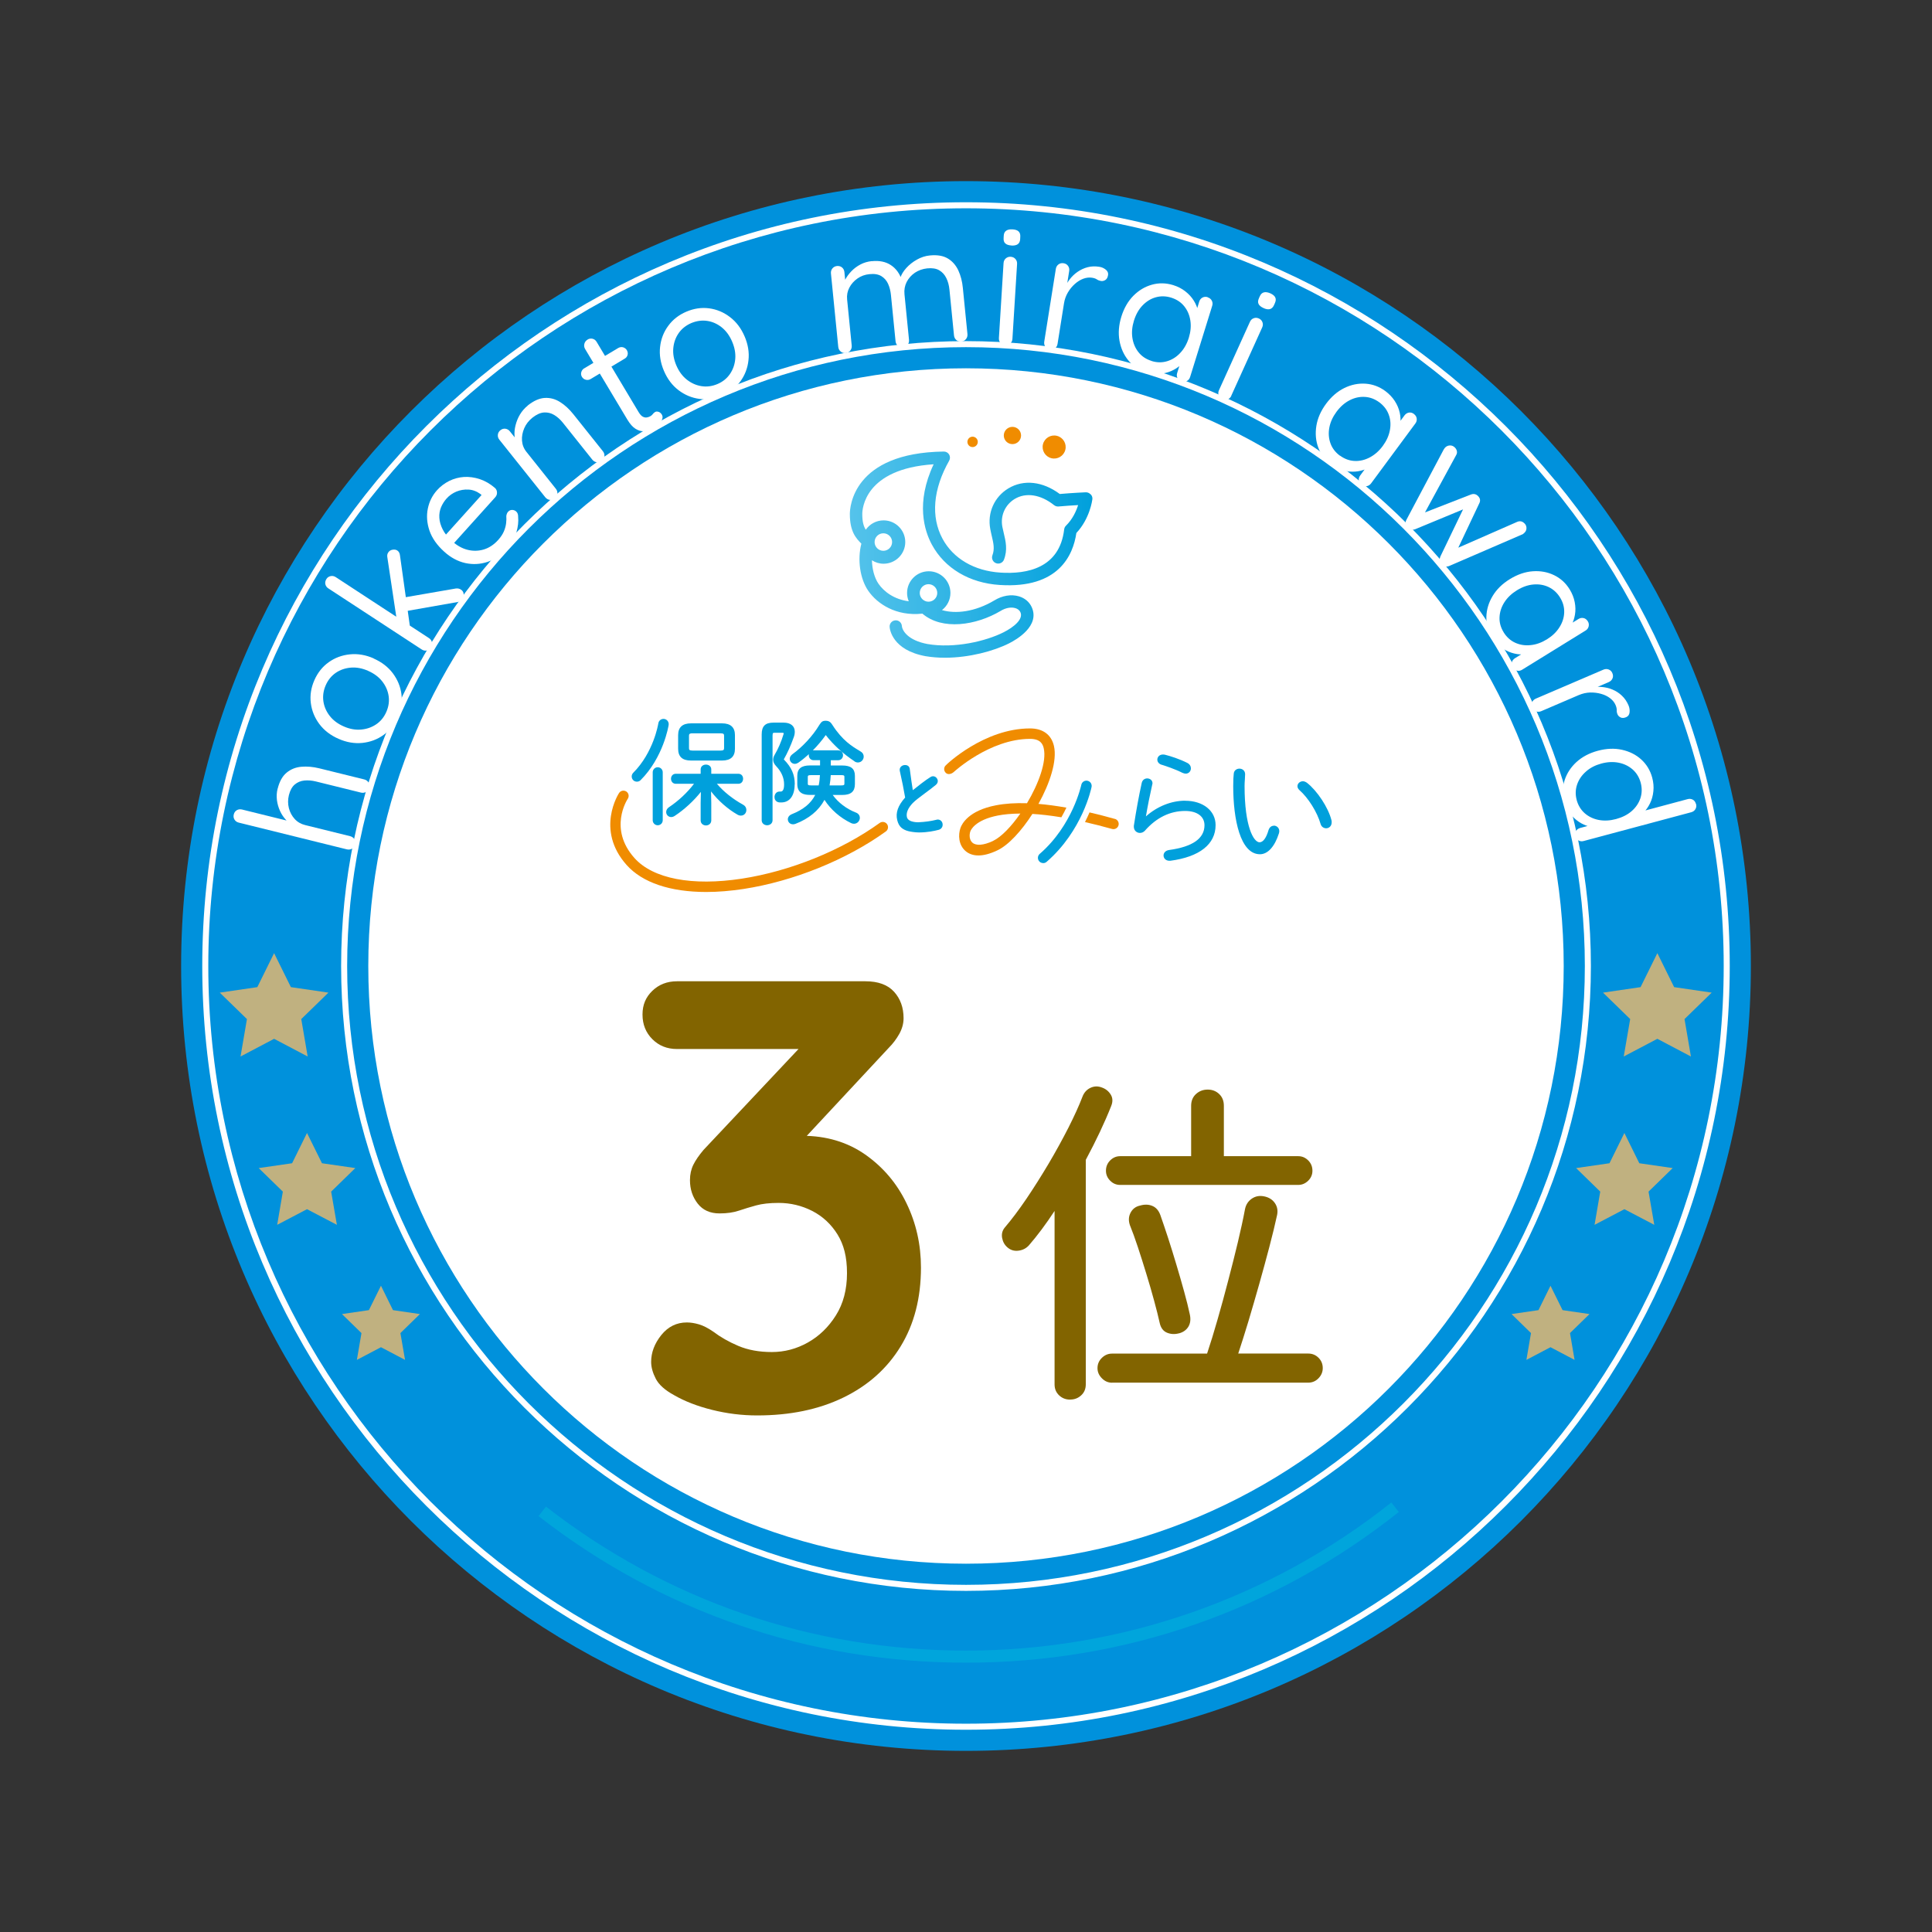
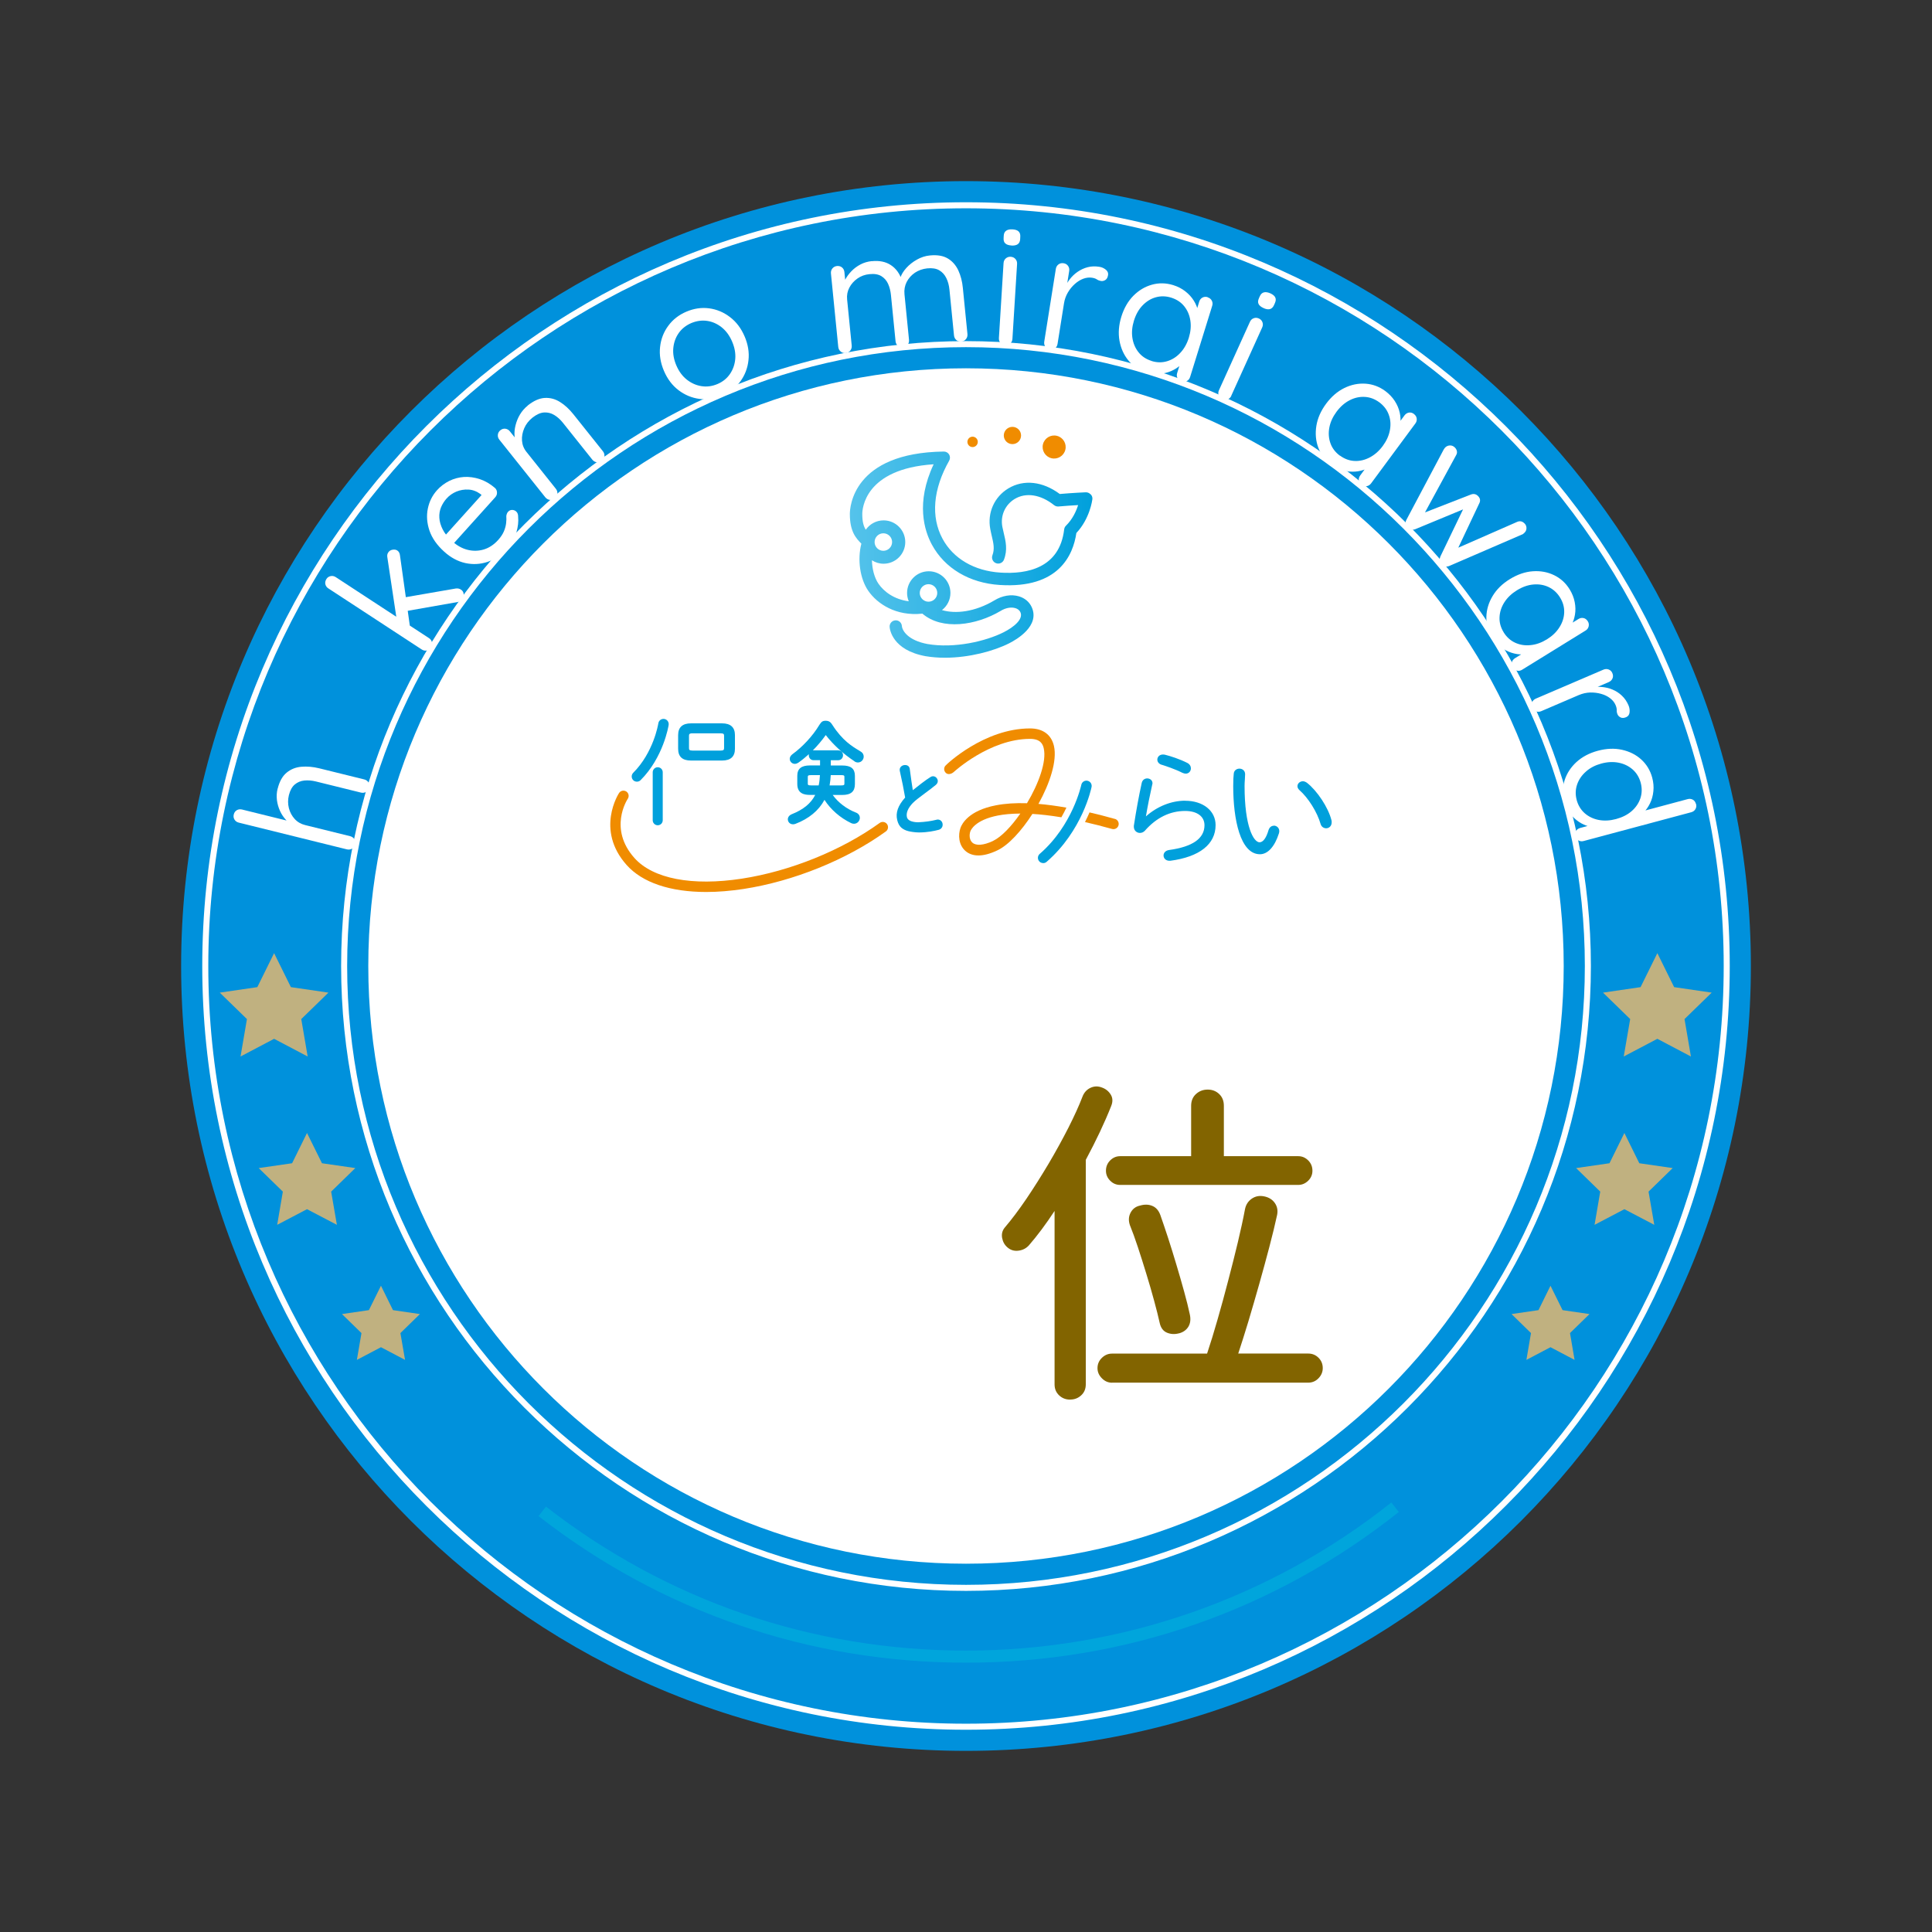
<svg xmlns="http://www.w3.org/2000/svg" width="96" height="96" viewBox="0 0 96 96" fill="none">
  <rect x="0" y="0" width="96" height="96" fill="#333333" stroke="none" />
  <g clip-path="url(#clip0_323_23528)">
    <path d="M48 87C69.539 87 87 69.539 87 48C87 26.461 69.539 9 48 9C26.461 9 9 26.461 9 48C9 69.539 26.461 87 48 87Z" fill="#0091DC" />
    <path d="M48 85.95C27.075 85.95 10.05 68.925 10.05 48C10.05 27.075 27.075 10.05 48 10.05C68.925 10.05 85.95 27.075 85.95 48C85.95 68.925 68.925 85.95 48 85.95ZM48 10.35C27.24 10.35 10.35 27.24 10.35 48C10.35 68.76 27.24 85.65 48 85.65C68.76 85.65 85.65 68.76 85.65 48C85.65 27.24 68.76 10.35 48 10.35Z" fill="white" />
    <path d="M48 79.05C30.879 79.05 16.95 65.121 16.95 48C16.95 30.879 30.879 16.95 48 16.95C65.121 16.95 79.05 30.879 79.05 48C79.05 65.121 65.121 79.05 48 79.05ZM48 17.25C31.044 17.25 17.25 31.044 17.25 48C17.25 64.956 31.044 78.75 48 78.75C64.956 78.75 78.75 64.956 78.75 48C78.75 31.044 64.956 17.25 48 17.25Z" fill="white" />
    <path d="M48 77.7C64.403 77.7 77.7 64.403 77.7 48C77.7 31.597 64.403 18.3 48 18.3C31.597 18.3 18.3 31.597 18.3 48C18.3 64.403 31.597 77.7 48 77.7Z" fill="white" />
    <path d="M48 82.617C40.224 82.617 32.88 80.1 26.76 75.336L27.129 74.862C33.144 79.542 40.362 82.017 48.003 82.017C55.644 82.017 63.069 79.473 69.135 74.658L69.507 75.129C63.336 80.028 55.899 82.617 48.003 82.617H48Z" fill="#00A5DC" />
    <path d="M48.578 22.02C48.613 21.882 48.529 21.742 48.391 21.706C48.253 21.671 48.113 21.755 48.078 21.893C48.043 22.031 48.126 22.172 48.264 22.207C48.402 22.242 48.543 22.158 48.578 22.02Z" fill="#F08C00" />
    <path d="M50.307 22.068C50.544 22.068 50.736 21.876 50.736 21.639C50.736 21.402 50.544 21.21 50.307 21.21C50.07 21.21 49.878 21.402 49.878 21.639C49.878 21.876 50.07 22.068 50.307 22.068Z" fill="#F08C00" />
    <path d="M52.239 22.767C52.545 22.845 52.857 22.659 52.935 22.353C53.013 22.047 52.827 21.735 52.521 21.657C52.215 21.579 51.903 21.765 51.825 22.071C51.747 22.377 51.933 22.689 52.239 22.767Z" fill="#F08C00" />
    <path d="M54.186 24.561C54.126 24.495 54.039 24.459 53.949 24.462C53.943 24.462 53.325 24.489 52.659 24.546C51.81 23.916 50.865 23.811 50.106 24.267C49.407 24.687 49.053 25.482 49.206 26.286C49.227 26.403 49.254 26.514 49.278 26.622C49.365 26.988 49.431 27.276 49.314 27.588C49.254 27.747 49.332 27.924 49.491 27.984C49.65 28.044 49.827 27.966 49.887 27.807C50.073 27.321 49.974 26.895 49.875 26.484C49.851 26.382 49.827 26.277 49.806 26.175C49.701 25.623 49.944 25.08 50.421 24.792C50.982 24.456 51.711 24.57 52.377 25.101C52.44 25.149 52.515 25.173 52.596 25.167C52.956 25.134 53.313 25.113 53.571 25.098C53.481 25.386 53.301 25.794 52.968 26.121C52.917 26.169 52.887 26.235 52.878 26.304C52.653 28.233 51.03 28.539 49.704 28.452C48.411 28.368 47.364 27.756 46.833 26.769C46.245 25.68 46.362 24.306 47.163 22.893C47.217 22.797 47.217 22.68 47.163 22.587C47.109 22.494 47.007 22.437 46.899 22.437H46.896C42.36 22.497 42.228 25.227 42.228 25.539C42.228 26.427 42.543 26.748 42.795 27.009L42.801 27.015C42.597 27.798 42.729 28.752 43.14 29.352C43.587 30.003 44.523 30.63 45.825 30.492H45.834C46.818 31.335 48.507 31.077 49.719 30.357C49.965 30.204 50.241 30.153 50.454 30.219C50.538 30.243 50.646 30.3 50.703 30.42C50.862 30.765 50.373 31.164 49.866 31.419C48.99 31.86 47.43 32.232 46.086 32.001C45.12 31.821 44.832 31.338 44.814 31.107C44.802 30.939 44.658 30.81 44.487 30.825C44.319 30.837 44.193 30.984 44.205 31.152C44.214 31.269 44.337 32.298 45.981 32.604C46.299 32.658 46.623 32.682 46.953 32.682C48.162 32.682 49.386 32.349 50.145 31.965C50.514 31.779 51.69 31.098 51.264 30.165C51.147 29.91 50.925 29.721 50.637 29.634C50.25 29.517 49.8 29.592 49.407 29.835C48.426 30.417 47.472 30.51 46.806 30.315C47.061 30.117 47.226 29.811 47.226 29.463C47.226 28.869 46.743 28.386 46.149 28.386C45.555 28.386 45.072 28.869 45.072 29.463C45.072 29.61 45.102 29.751 45.156 29.877C44.439 29.787 43.923 29.403 43.65 29.004C43.449 28.71 43.335 28.275 43.326 27.84C43.494 27.948 43.692 28.011 43.905 28.011C44.499 28.011 44.982 27.528 44.982 26.934C44.982 26.34 44.499 25.857 43.905 25.857C43.539 25.857 43.215 26.04 43.02 26.322C42.915 26.157 42.846 25.935 42.846 25.539C42.846 25.302 42.951 23.295 46.392 23.07C45.489 24.987 45.933 26.376 46.305 27.063C46.941 28.239 48.171 28.971 49.677 29.067C52.608 29.256 53.325 27.579 53.484 26.484C54.156 25.77 54.273 24.849 54.279 24.81C54.291 24.72 54.261 24.633 54.201 24.567L54.186 24.561ZM46.137 29.028C46.377 29.028 46.572 29.223 46.572 29.463C46.572 29.703 46.377 29.898 46.137 29.898C46.107 29.898 46.077 29.895 46.047 29.889C46.026 29.88 46.008 29.874 45.987 29.871C45.822 29.808 45.702 29.652 45.702 29.463C45.702 29.223 45.897 29.028 46.137 29.028ZM43.893 26.499C44.133 26.499 44.328 26.694 44.328 26.934C44.328 27.174 44.133 27.369 43.893 27.369C43.653 27.369 43.458 27.174 43.458 26.934C43.458 26.694 43.653 26.499 43.893 26.499Z" fill="url(#paint0_linear_323_23528)" />
-     <path d="M39.492 38.973C39.492 38.49 39.333 38.13 38.946 37.734C39.132 37.407 39.291 37.053 39.444 36.624C39.477 36.534 39.492 36.447 39.492 36.357C39.492 36.075 39.285 35.907 38.937 35.907H38.433C38.025 35.907 37.848 36.081 37.848 36.492V40.755C37.848 40.92 37.986 41.007 38.118 41.007C38.25 41.007 38.388 40.92 38.388 40.755V36.555C38.388 36.411 38.418 36.411 38.487 36.411H38.868C38.94 36.411 38.94 36.426 38.94 36.444C38.94 36.453 38.94 36.471 38.925 36.507C38.82 36.858 38.664 37.215 38.49 37.509C38.442 37.587 38.418 37.668 38.418 37.749C38.418 37.857 38.463 37.959 38.562 38.064C38.832 38.349 38.961 38.649 38.961 38.976C38.961 39.213 38.904 39.333 38.79 39.333H38.727C38.571 39.333 38.484 39.474 38.484 39.609C38.484 39.711 38.538 39.834 38.694 39.867C38.724 39.873 38.781 39.876 38.82 39.873C39.237 39.873 39.486 39.537 39.486 38.976L39.492 38.973Z" fill="#00A0DC" />
    <path d="M42.462 37.836C42.516 37.869 42.572 37.887 42.63 37.887C42.788 37.887 42.917 37.755 42.917 37.593C42.917 37.533 42.897 37.416 42.758 37.338L42.687 37.293C42.356 37.095 41.858 36.798 41.361 36.021C41.288 35.907 41.214 35.814 41.028 35.814C40.853 35.814 40.809 35.88 40.709 36.027L40.7 36.042C40.383 36.567 39.885 37.107 39.368 37.482C39.291 37.542 39.242 37.623 39.242 37.704C39.242 37.845 39.356 37.956 39.495 37.956C39.563 37.956 39.62 37.926 39.666 37.899C39.846 37.773 40.023 37.629 40.194 37.473C40.191 37.491 40.188 37.506 40.188 37.524C40.188 37.647 40.269 37.773 40.425 37.773H40.748V38.034H40.245C39.816 38.034 39.617 38.199 39.617 38.55V38.958C39.617 39.441 39.977 39.498 40.245 39.498H40.508C40.295 39.921 39.92 40.227 39.342 40.458C39.218 40.509 39.147 40.605 39.147 40.71C39.147 40.833 39.242 40.959 39.404 40.959C39.441 40.959 39.477 40.953 39.522 40.938C40.194 40.68 40.682 40.278 40.968 39.744C41.273 40.224 41.751 40.638 42.285 40.896C42.333 40.92 42.38 40.932 42.434 40.932C42.608 40.932 42.725 40.782 42.725 40.641C42.725 40.521 42.654 40.422 42.533 40.377C42.066 40.197 41.648 39.879 41.376 39.501H41.852C42.282 39.501 42.48 39.33 42.48 38.961V38.553C42.48 38.196 42.285 38.037 41.852 38.037H41.282V37.776H41.645C41.804 37.776 41.889 37.65 41.889 37.527C41.889 37.404 41.804 37.284 41.645 37.284H40.425C40.425 37.284 40.401 37.284 40.389 37.287C40.62 37.053 40.839 36.795 41.031 36.525C41.42 37.023 41.889 37.449 42.462 37.83V37.836ZM40.679 39.027H40.322C40.139 39.027 40.139 38.997 40.139 38.928V38.619C40.139 38.547 40.139 38.514 40.322 38.514H40.742C40.733 38.679 40.718 38.856 40.679 39.027ZM41.279 38.514H41.775C41.958 38.514 41.958 38.541 41.958 38.619V38.928C41.958 39.009 41.943 39.027 41.775 39.027H41.222C41.255 38.85 41.27 38.679 41.279 38.514Z" fill="#00A0DC" />
    <path d="M46.569 40.728C46.554 40.728 46.536 40.728 46.515 40.737C46.266 40.8 45.966 40.842 45.648 40.857C45.642 40.857 45.144 40.881 45.066 40.611C45.015 40.398 45.111 40.158 45.357 39.9C45.483 39.771 45.72 39.594 45.975 39.405C46.152 39.273 46.335 39.138 46.491 39.009C46.617 38.907 46.602 38.796 46.593 38.763C46.578 38.706 46.545 38.652 46.497 38.616C46.443 38.577 46.377 38.562 46.314 38.577C46.29 38.583 46.266 38.592 46.242 38.607C46.005 38.748 45.561 39.099 45.357 39.264C45.309 38.973 45.273 38.706 45.228 38.373L45.204 38.199C45.195 38.139 45.165 38.088 45.12 38.055C45.063 38.016 44.979 38.004 44.901 38.022C44.784 38.049 44.676 38.154 44.712 38.313C44.823 38.811 44.904 39.207 44.976 39.63C44.619 40.029 44.493 40.386 44.583 40.752C44.622 40.914 44.688 41.037 44.784 41.124C44.877 41.205 44.991 41.262 45.132 41.298C45.234 41.325 45.471 41.364 45.663 41.364H45.672C46.098 41.361 46.416 41.292 46.647 41.232C46.77 41.196 46.848 41.091 46.839 40.962C46.833 40.836 46.74 40.713 46.572 40.722L46.569 40.728Z" fill="#00A0DC" />
    <path d="M52.737 40.614C52.833 40.446 52.917 40.284 52.989 40.131C52.497 40.044 52.032 39.981 51.6 39.945C52.17 38.919 52.536 37.797 52.371 37.071C52.242 36.504 51.819 36.195 51.18 36.195H51.177C48.9 36.198 47.019 37.986 46.965 38.061C46.881 38.178 46.905 38.337 47.022 38.424C47.136 38.508 47.307 38.439 47.385 38.367C47.4 38.352 49.173 36.717 51.18 36.714C51.693 36.714 51.816 36.966 51.864 37.188C52.011 37.842 51.609 38.943 51.03 39.912C50.454 39.894 49.944 39.927 49.494 40.014C48.123 40.275 47.793 40.944 47.724 41.142C47.604 41.493 47.631 41.979 47.967 42.279C48.102 42.399 48.309 42.507 48.618 42.507C48.864 42.507 49.173 42.438 49.563 42.252C50.115 41.991 50.76 41.283 51.3 40.443C51.714 40.467 52.191 40.521 52.737 40.611V40.614ZM49.341 41.787C48.867 42.012 48.495 42.03 48.318 41.871C48.168 41.739 48.153 41.493 48.216 41.31C48.237 41.253 48.441 40.743 49.593 40.521C49.875 40.467 50.238 40.428 50.7 40.425C50.256 41.064 49.758 41.586 49.344 41.784L49.341 41.787Z" fill="#F08C00" />
    <path d="M55.398 40.692C54.96 40.569 54.543 40.461 54.138 40.368C54.072 40.521 53.997 40.68 53.913 40.848C54.33 40.944 54.777 41.055 55.257 41.19C55.395 41.229 55.539 41.148 55.578 41.01C55.617 40.872 55.536 40.728 55.398 40.689V40.692Z" fill="#F08C00" />
    <path d="M51.831 42.885C51.756 42.885 51.684 42.852 51.636 42.795C51.543 42.687 51.555 42.522 51.663 42.429C53.304 41.007 53.724 39.015 53.73 38.997C53.754 38.877 53.862 38.79 53.985 38.79C54.003 38.79 54.018 38.79 54.036 38.796C54.177 38.823 54.267 38.961 54.24 39.102C54.222 39.189 53.787 41.28 52.005 42.825C51.957 42.867 51.897 42.888 51.834 42.888L51.831 42.885Z" fill="#00A0DC" />
-     <path d="M36.912 39.978C36.414 39.705 35.949 39.333 35.622 38.946H36.687C36.843 38.946 36.924 38.823 36.924 38.697C36.924 38.571 36.849 38.448 36.687 38.448H35.343V38.235C35.343 37.911 34.815 37.911 34.815 38.235V38.448H33.579C33.423 38.448 33.342 38.574 33.342 38.697C33.342 38.82 33.426 38.946 33.579 38.946H34.485C34.149 39.387 33.711 39.795 33.249 40.104C33.156 40.164 33.102 40.251 33.102 40.35C33.102 40.488 33.213 40.599 33.351 40.599C33.408 40.599 33.465 40.581 33.525 40.542C33.993 40.236 34.473 39.795 34.827 39.348L34.815 39.894V40.767C34.815 40.929 34.95 41.016 35.079 41.016C35.208 41.016 35.343 40.929 35.343 40.767V39.9L35.331 39.324C35.682 39.78 36.165 40.206 36.645 40.479C36.702 40.512 36.759 40.527 36.816 40.527C36.966 40.527 37.086 40.407 37.086 40.251C37.086 40.134 37.026 40.038 36.912 39.978Z" fill="#00A0DC" />
    <path d="M34.335 37.791H35.88C36.303 37.791 36.519 37.596 36.519 37.206V36.528C36.519 36.141 36.303 35.943 35.88 35.943H34.335C33.912 35.943 33.696 36.138 33.696 36.528V37.206C33.696 37.599 33.906 37.791 34.335 37.791ZM34.236 37.167V36.567C34.236 36.489 34.245 36.438 34.413 36.438H35.802C35.97 36.438 35.979 36.486 35.979 36.567V37.167C35.979 37.254 35.961 37.296 35.802 37.296H34.413C34.245 37.296 34.236 37.248 34.236 37.167Z" fill="#00A0DC" />
    <path d="M33.009 35.724C32.865 35.703 32.733 35.799 32.712 35.943C32.703 36.003 32.469 37.395 31.464 38.4C31.416 38.448 31.389 38.514 31.389 38.583C31.389 38.652 31.416 38.718 31.464 38.766C31.512 38.814 31.578 38.841 31.647 38.841C31.716 38.841 31.782 38.814 31.83 38.766C32.961 37.635 33.216 36.087 33.225 36.021C33.246 35.88 33.15 35.745 33.006 35.724H33.009Z" fill="#00A0DC" />
    <path d="M32.682 38.124C32.544 38.124 32.433 38.235 32.433 38.373V40.758C32.433 40.896 32.544 41.007 32.682 41.007C32.82 41.007 32.931 40.896 32.931 40.758V38.373C32.931 38.235 32.82 38.124 32.682 38.124Z" fill="#00A0DC" />
    <path d="M35.088 44.322C33.312 44.322 31.917 43.86 31.134 42.978C29.571 41.223 30.75 39.42 30.762 39.402C30.843 39.282 31.002 39.252 31.122 39.33C31.242 39.411 31.272 39.57 31.194 39.69C31.155 39.75 30.231 41.184 31.524 42.633C32.445 43.665 34.392 44.04 36.867 43.659C39.264 43.29 41.823 42.255 43.713 40.89C43.83 40.806 43.992 40.833 44.076 40.95C44.16 41.067 44.133 41.229 44.019 41.313C42.066 42.723 39.423 43.791 36.948 44.172C36.297 44.271 35.676 44.322 35.097 44.322H35.088Z" fill="#F08C00" />
    <path d="M63.294 41.031C63.174 41.031 63.075 41.112 63.033 41.247C62.919 41.64 62.76 41.853 62.586 41.853C62.298 41.853 61.842 41.094 61.842 39.054C61.842 38.949 61.848 38.838 61.857 38.727C61.863 38.631 61.869 38.541 61.869 38.469C61.869 38.289 61.728 38.193 61.587 38.193C61.461 38.193 61.32 38.271 61.305 38.439C61.287 38.592 61.278 38.769 61.278 39.069C61.278 40.701 61.626 42.447 62.607 42.447C62.994 42.447 63.336 42.072 63.546 41.418C63.558 41.379 63.567 41.337 63.567 41.301C63.567 41.127 63.429 41.025 63.297 41.025L63.294 41.031Z" fill="#00A0DC" />
    <path d="M66.156 40.743C66 40.128 65.457 39.3 64.941 38.895C64.872 38.847 64.803 38.82 64.74 38.82C64.593 38.82 64.47 38.931 64.47 39.063C64.47 39.114 64.488 39.189 64.569 39.261C65.004 39.642 65.448 40.347 65.619 40.941C65.664 41.1 65.796 41.157 65.895 41.157C66.033 41.157 66.171 41.055 66.171 40.857C66.171 40.824 66.171 40.782 66.156 40.74V40.743Z" fill="#00A0DC" />
    <path d="M57.729 38.001C57.912 38.058 58.377 38.211 58.752 38.4C58.812 38.427 58.869 38.442 58.917 38.442C59.064 38.442 59.175 38.328 59.175 38.178C59.175 38.088 59.127 37.971 58.989 37.905C58.605 37.713 58.17 37.572 57.891 37.503C57.858 37.497 57.825 37.491 57.789 37.491C57.606 37.491 57.507 37.62 57.507 37.743C57.507 37.866 57.591 37.962 57.729 38.004V38.001Z" fill="#00A0DC" />
    <path d="M58.893 39.786C58.206 39.786 57.498 40.068 56.94 40.566C57.021 40.083 57.132 39.525 57.252 38.994C57.255 38.982 57.267 38.949 57.267 38.922C57.267 38.763 57.135 38.679 57.003 38.679C56.871 38.679 56.766 38.763 56.733 38.898C56.592 39.534 56.454 40.293 56.34 41.034V41.079C56.34 41.28 56.496 41.388 56.64 41.388C56.736 41.388 56.823 41.349 56.889 41.277C57.462 40.626 58.137 40.296 58.89 40.296C59.481 40.296 59.85 40.566 59.85 41.004C59.85 41.664 59.256 42.078 58.086 42.237C57.897 42.267 57.816 42.393 57.816 42.507C57.816 42.639 57.918 42.771 58.11 42.771H58.152C59.604 42.579 60.402 41.949 60.402 40.998C60.402 40.287 59.781 39.789 58.89 39.789L58.893 39.786Z" fill="#00A0DC" />
    <path d="M13.797 39.189C13.887 38.829 14.034 38.565 14.241 38.394C14.448 38.223 14.691 38.124 14.973 38.1C15.255 38.076 15.552 38.1 15.867 38.178L18.102 38.73C18.195 38.754 18.264 38.805 18.315 38.883C18.366 38.961 18.378 39.048 18.354 39.141C18.33 39.234 18.279 39.303 18.198 39.348C18.117 39.393 18.03 39.405 17.937 39.384L15.702 38.832C15.495 38.781 15.303 38.766 15.12 38.784C14.94 38.802 14.781 38.868 14.646 38.982C14.511 39.096 14.415 39.273 14.355 39.51C14.301 39.732 14.301 39.948 14.355 40.158C14.409 40.368 14.508 40.548 14.646 40.698C14.784 40.848 14.958 40.947 15.165 40.998L17.4 41.55C17.493 41.574 17.562 41.625 17.613 41.703C17.664 41.781 17.676 41.868 17.652 41.961C17.628 42.054 17.577 42.123 17.496 42.168C17.415 42.216 17.328 42.225 17.235 42.204L11.862 40.875C11.769 40.851 11.7 40.803 11.652 40.725C11.604 40.647 11.592 40.563 11.616 40.47C11.64 40.371 11.691 40.302 11.769 40.257C11.847 40.212 11.931 40.203 12.024 40.224L14.463 40.827L14.601 41.034C14.466 40.971 14.337 40.878 14.217 40.749C14.097 40.62 13.995 40.473 13.917 40.302C13.839 40.131 13.785 39.951 13.761 39.762C13.737 39.57 13.746 39.381 13.794 39.189H13.797Z" fill="white" />
-     <path d="M18.567 32.721C18.966 32.898 19.284 33.141 19.521 33.456C19.755 33.771 19.899 34.116 19.947 34.494C19.995 34.872 19.938 35.25 19.773 35.622C19.608 35.997 19.371 36.297 19.059 36.519C18.747 36.744 18.396 36.873 18.006 36.915C17.616 36.954 17.22 36.888 16.821 36.711C16.422 36.537 16.104 36.291 15.867 35.976C15.633 35.661 15.492 35.313 15.444 34.932C15.396 34.551 15.456 34.173 15.621 33.798C15.786 33.423 16.023 33.126 16.335 32.904C16.647 32.682 16.998 32.553 17.388 32.514C17.778 32.475 18.174 32.541 18.573 32.718L18.567 32.721ZM18.297 33.336C18 33.204 17.712 33.15 17.433 33.174C17.154 33.198 16.905 33.282 16.686 33.432C16.467 33.582 16.299 33.789 16.185 34.05C16.071 34.311 16.032 34.575 16.068 34.839C16.104 35.103 16.209 35.346 16.38 35.568C16.551 35.79 16.785 35.967 17.082 36.096C17.373 36.225 17.661 36.276 17.94 36.252C18.219 36.228 18.471 36.141 18.693 35.991C18.915 35.841 19.083 35.634 19.197 35.373C19.311 35.112 19.35 34.848 19.311 34.584C19.272 34.32 19.164 34.077 18.993 33.858C18.822 33.639 18.588 33.465 18.294 33.336H18.297Z" fill="white" />
    <path d="M21.423 32.175C21.369 32.259 21.294 32.31 21.204 32.325C21.114 32.34 21.03 32.322 20.949 32.268L16.317 29.238C16.236 29.187 16.188 29.118 16.167 29.031C16.146 28.944 16.167 28.86 16.218 28.773C16.269 28.692 16.341 28.644 16.431 28.626C16.521 28.608 16.605 28.626 16.683 28.677L21.315 31.707C21.396 31.758 21.444 31.83 21.465 31.92C21.486 32.01 21.471 32.097 21.417 32.175H21.423ZM19.293 27.45C19.341 27.375 19.413 27.33 19.506 27.315C19.599 27.3 19.677 27.312 19.737 27.351C19.818 27.402 19.863 27.486 19.875 27.6L20.376 31.179L19.71 30.771L19.248 27.699C19.23 27.606 19.242 27.522 19.293 27.447V27.45ZM22.992 29.76C22.941 29.841 22.863 29.889 22.764 29.91L20.19 30.363L20.079 29.688L22.638 29.244C22.737 29.229 22.824 29.244 22.905 29.298C22.989 29.352 23.034 29.43 23.04 29.526C23.046 29.625 23.031 29.7 22.995 29.757L22.992 29.76Z" fill="white" />
    <path d="M25.23 27.234C24.93 27.567 24.597 27.795 24.231 27.918C23.865 28.041 23.496 28.059 23.121 27.978C22.749 27.894 22.398 27.708 22.074 27.414C21.711 27.087 21.468 26.739 21.339 26.364C21.213 25.989 21.186 25.626 21.258 25.275C21.33 24.921 21.483 24.618 21.714 24.36C21.885 24.168 22.089 24.015 22.32 23.898C22.551 23.784 22.797 23.718 23.055 23.7C23.313 23.685 23.574 23.721 23.841 23.808C24.105 23.895 24.357 24.042 24.594 24.246C24.66 24.306 24.693 24.381 24.696 24.474C24.699 24.567 24.666 24.645 24.606 24.711L22.386 27.177L21.855 26.901L24.018 24.498V24.675L23.877 24.552C23.691 24.414 23.493 24.339 23.283 24.327C23.073 24.315 22.872 24.348 22.68 24.426C22.488 24.507 22.323 24.621 22.185 24.777C22.074 24.903 21.984 25.044 21.915 25.206C21.849 25.368 21.819 25.542 21.831 25.728C21.84 25.914 21.897 26.106 21.996 26.304C22.095 26.502 22.254 26.7 22.47 26.895C22.713 27.111 22.968 27.255 23.238 27.321C23.508 27.387 23.778 27.381 24.039 27.303C24.3 27.225 24.54 27.066 24.75 26.835C24.882 26.688 24.978 26.544 25.038 26.403C25.098 26.262 25.134 26.124 25.149 25.995C25.164 25.866 25.167 25.746 25.158 25.641C25.17 25.554 25.197 25.485 25.242 25.434C25.299 25.371 25.365 25.338 25.443 25.338C25.521 25.338 25.587 25.362 25.647 25.413C25.719 25.476 25.749 25.566 25.746 25.68C25.77 25.914 25.74 26.172 25.659 26.46C25.578 26.748 25.434 27.003 25.233 27.228L25.23 27.234Z" fill="white" />
    <path d="M26.22 20.151C26.517 19.914 26.802 19.788 27.069 19.773C27.339 19.758 27.591 19.827 27.825 19.974C28.062 20.121 28.281 20.322 28.485 20.577L29.958 22.422C30.018 22.497 30.042 22.581 30.033 22.674C30.024 22.767 29.982 22.842 29.91 22.902C29.838 22.962 29.751 22.986 29.661 22.971C29.568 22.959 29.493 22.914 29.433 22.842L27.972 21.009C27.84 20.844 27.693 20.712 27.537 20.619C27.381 20.526 27.21 20.484 27.03 20.496C26.85 20.508 26.658 20.595 26.457 20.754C26.274 20.901 26.136 21.075 26.049 21.279C25.962 21.483 25.923 21.687 25.938 21.894C25.953 22.101 26.025 22.287 26.16 22.455L27.621 24.288C27.681 24.363 27.705 24.447 27.696 24.54C27.687 24.633 27.645 24.708 27.573 24.768C27.498 24.828 27.414 24.852 27.324 24.84C27.231 24.828 27.156 24.783 27.096 24.711L24.813 21.849C24.753 21.774 24.729 21.693 24.738 21.603C24.747 21.513 24.789 21.438 24.864 21.378C24.942 21.315 25.026 21.291 25.113 21.303C25.2 21.315 25.275 21.357 25.335 21.432L25.707 21.897L25.692 22.146C25.623 22.014 25.581 21.861 25.569 21.681C25.554 21.501 25.569 21.321 25.617 21.132C25.665 20.943 25.734 20.769 25.836 20.598C25.938 20.427 26.067 20.28 26.223 20.154L26.22 20.151Z" fill="white" />
-     <path d="M29.025 18.306L30.72 17.292C30.798 17.247 30.876 17.235 30.957 17.256C31.038 17.28 31.101 17.325 31.146 17.397C31.191 17.475 31.206 17.553 31.185 17.634C31.164 17.715 31.116 17.778 31.038 17.823L29.343 18.837C29.271 18.879 29.193 18.891 29.109 18.87C29.025 18.849 28.959 18.801 28.914 18.723C28.872 18.651 28.86 18.573 28.884 18.492C28.908 18.411 28.953 18.348 29.025 18.303V18.306ZM29.196 16.872C29.277 16.824 29.361 16.812 29.448 16.833C29.535 16.857 29.601 16.908 29.649 16.992L31.731 20.475C31.8 20.589 31.869 20.667 31.938 20.703C32.007 20.739 32.073 20.754 32.142 20.742C32.211 20.73 32.271 20.709 32.325 20.676C32.373 20.646 32.409 20.613 32.436 20.577C32.463 20.538 32.499 20.505 32.547 20.475C32.595 20.445 32.652 20.442 32.721 20.463C32.79 20.484 32.844 20.532 32.889 20.604C32.94 20.691 32.934 20.793 32.868 20.916C32.802 21.039 32.709 21.135 32.583 21.21C32.517 21.249 32.43 21.294 32.325 21.345C32.22 21.396 32.106 21.42 31.977 21.426C31.848 21.432 31.716 21.39 31.578 21.306C31.44 21.222 31.305 21.069 31.173 20.85L29.073 17.34C29.025 17.259 29.013 17.172 29.037 17.082C29.061 16.992 29.115 16.923 29.196 16.875V16.872Z" fill="white" />
    <path d="M36.999 16.713C37.17 17.115 37.236 17.511 37.191 17.901C37.149 18.291 37.014 18.642 36.789 18.951C36.564 19.26 36.264 19.494 35.889 19.656C35.514 19.818 35.136 19.872 34.755 19.821C34.374 19.77 34.029 19.626 33.717 19.389C33.405 19.152 33.162 18.831 32.991 18.429C32.82 18.027 32.754 17.631 32.799 17.241C32.841 16.851 32.976 16.5 33.204 16.191C33.429 15.882 33.732 15.645 34.107 15.486C34.482 15.327 34.86 15.27 35.238 15.321C35.616 15.372 35.961 15.516 36.273 15.756C36.585 15.993 36.828 16.314 36.999 16.716V16.713ZM36.381 16.977C36.252 16.677 36.081 16.443 35.862 16.266C35.643 16.092 35.403 15.984 35.139 15.945C34.875 15.906 34.611 15.945 34.35 16.053C34.086 16.167 33.879 16.332 33.726 16.548C33.573 16.767 33.483 17.013 33.456 17.295C33.429 17.574 33.48 17.862 33.609 18.162C33.735 18.456 33.909 18.69 34.128 18.864C34.35 19.038 34.59 19.146 34.857 19.188C35.121 19.23 35.385 19.194 35.649 19.083C35.913 18.972 36.12 18.804 36.27 18.585C36.42 18.366 36.51 18.114 36.534 17.838C36.558 17.562 36.507 17.274 36.381 16.98V16.977Z" fill="white" />
    <path d="M43.32 12.978C43.698 12.939 44.016 13.005 44.271 13.176C44.526 13.344 44.712 13.602 44.823 13.944L44.697 13.956L44.739 13.8C44.79 13.638 44.889 13.476 45.036 13.314C45.183 13.152 45.357 13.014 45.561 12.9C45.765 12.786 45.978 12.714 46.206 12.693C46.575 12.657 46.872 12.708 47.1 12.846C47.328 12.984 47.499 13.182 47.619 13.437C47.736 13.692 47.814 13.986 47.844 14.313L48.072 16.596C48.081 16.692 48.057 16.776 48 16.848C47.943 16.92 47.865 16.962 47.772 16.971C47.673 16.98 47.586 16.956 47.52 16.896C47.451 16.836 47.412 16.758 47.403 16.662L47.178 14.397C47.157 14.181 47.106 13.986 47.022 13.818C46.941 13.65 46.824 13.521 46.671 13.431C46.518 13.341 46.32 13.311 46.074 13.335C45.846 13.359 45.642 13.431 45.462 13.551C45.282 13.674 45.147 13.827 45.051 14.013C44.958 14.199 44.922 14.4 44.943 14.619L45.168 16.884C45.177 16.98 45.156 17.061 45.099 17.136C45.045 17.208 44.967 17.25 44.868 17.262C44.772 17.271 44.691 17.247 44.619 17.187C44.547 17.127 44.508 17.049 44.499 16.953L44.271 14.664C44.25 14.451 44.202 14.265 44.127 14.1C44.052 13.935 43.938 13.809 43.791 13.719C43.641 13.629 43.443 13.596 43.2 13.623C42.978 13.644 42.78 13.716 42.606 13.839C42.432 13.962 42.297 14.112 42.204 14.292C42.108 14.472 42.072 14.67 42.093 14.88L42.321 17.169C42.33 17.265 42.306 17.349 42.249 17.421C42.192 17.493 42.114 17.535 42.021 17.544C41.925 17.553 41.844 17.529 41.772 17.466C41.7 17.406 41.661 17.328 41.652 17.232L41.289 13.587C41.28 13.491 41.304 13.41 41.361 13.338C41.418 13.269 41.496 13.227 41.589 13.218C41.688 13.209 41.772 13.233 41.841 13.29C41.91 13.347 41.946 13.425 41.958 13.518L42.021 14.154L41.856 14.373C41.865 14.226 41.907 14.076 41.985 13.92C42.063 13.767 42.168 13.62 42.3 13.482C42.432 13.344 42.585 13.23 42.756 13.14C42.927 13.05 43.113 12.996 43.314 12.975L43.32 12.978Z" fill="white" />
    <path d="M50.307 16.839C50.301 16.935 50.265 17.013 50.196 17.076C50.127 17.139 50.046 17.166 49.95 17.163C49.851 17.157 49.77 17.118 49.713 17.046C49.656 16.974 49.629 16.893 49.635 16.797L49.866 13.074C49.872 12.978 49.908 12.9 49.977 12.84C50.046 12.78 50.127 12.753 50.223 12.759C50.319 12.765 50.397 12.801 50.457 12.87C50.517 12.939 50.544 13.02 50.538 13.116L50.307 16.839ZM50.259 12.198C50.118 12.189 50.019 12.156 49.953 12.096C49.887 12.036 49.86 11.946 49.869 11.829L49.875 11.712C49.881 11.595 49.923 11.511 50.001 11.46C50.076 11.409 50.181 11.388 50.316 11.397C50.451 11.406 50.55 11.439 50.613 11.499C50.676 11.559 50.706 11.649 50.697 11.766L50.691 11.883C50.685 12 50.643 12.084 50.571 12.135C50.499 12.186 50.394 12.207 50.259 12.201V12.198Z" fill="white" />
    <path d="M52.167 17.37C52.074 17.355 51.999 17.31 51.945 17.232C51.891 17.154 51.873 17.07 51.888 16.977L52.464 13.359C52.479 13.266 52.524 13.191 52.596 13.137C52.671 13.083 52.752 13.065 52.848 13.08C52.947 13.095 53.022 13.14 53.073 13.215C53.124 13.287 53.142 13.371 53.127 13.467L52.953 14.562L52.881 14.373C52.941 14.208 53.028 14.049 53.139 13.899C53.25 13.749 53.382 13.62 53.538 13.512C53.694 13.404 53.859 13.326 54.042 13.278C54.225 13.23 54.42 13.224 54.624 13.257C54.747 13.275 54.852 13.323 54.945 13.398C55.038 13.473 55.077 13.563 55.059 13.668C55.041 13.785 54.996 13.866 54.927 13.911C54.858 13.956 54.783 13.974 54.705 13.962C54.633 13.95 54.567 13.926 54.504 13.884C54.441 13.842 54.363 13.815 54.261 13.8C54.123 13.779 53.979 13.794 53.832 13.848C53.685 13.902 53.544 13.989 53.409 14.109C53.274 14.229 53.157 14.37 53.061 14.535C52.965 14.697 52.899 14.88 52.869 15.078L52.548 17.094C52.533 17.187 52.488 17.262 52.413 17.319C52.338 17.376 52.254 17.397 52.161 17.382L52.167 17.37Z" fill="white" />
    <path d="M60.012 14.775C60.102 14.802 60.171 14.859 60.213 14.937C60.255 15.015 60.264 15.102 60.234 15.195L59.136 18.732C59.109 18.822 59.052 18.891 58.971 18.936C58.89 18.981 58.803 18.99 58.713 18.96C58.617 18.93 58.548 18.873 58.509 18.792C58.47 18.708 58.464 18.624 58.494 18.531L58.731 17.769L58.89 17.799C58.854 17.916 58.773 18.033 58.65 18.147C58.527 18.261 58.377 18.357 58.2 18.435C58.023 18.513 57.828 18.561 57.615 18.579C57.402 18.597 57.183 18.573 56.964 18.504C56.601 18.39 56.304 18.195 56.073 17.916C55.842 17.637 55.695 17.307 55.626 16.929C55.56 16.551 55.59 16.152 55.719 15.735C55.851 15.312 56.049 14.967 56.319 14.694C56.589 14.424 56.895 14.241 57.243 14.145C57.588 14.049 57.939 14.058 58.293 14.166C58.524 14.238 58.725 14.34 58.899 14.478C59.073 14.613 59.214 14.769 59.322 14.943C59.43 15.117 59.499 15.294 59.535 15.474C59.571 15.654 59.562 15.822 59.514 15.978L59.319 15.864L59.589 14.988C59.616 14.898 59.67 14.829 59.748 14.787C59.826 14.745 59.913 14.736 60.009 14.766L60.012 14.775ZM57.219 17.937C57.486 18.021 57.744 18.024 57.993 17.949C58.242 17.874 58.461 17.736 58.65 17.532C58.839 17.331 58.98 17.079 59.073 16.779C59.163 16.485 59.19 16.2 59.148 15.927C59.106 15.654 59.004 15.417 58.842 15.216C58.68 15.015 58.464 14.874 58.197 14.79C57.936 14.709 57.681 14.703 57.432 14.772C57.183 14.841 56.967 14.976 56.775 15.174C56.583 15.372 56.442 15.624 56.346 15.93C56.253 16.23 56.226 16.515 56.268 16.791C56.31 17.064 56.412 17.304 56.574 17.505C56.736 17.709 56.952 17.85 57.219 17.934V17.937Z" fill="white" />
    <path d="M61.185 19.665C61.146 19.752 61.083 19.812 60.996 19.848C60.909 19.884 60.822 19.881 60.735 19.842C60.642 19.8 60.582 19.737 60.555 19.65C60.525 19.563 60.531 19.476 60.57 19.389L62.109 15.99C62.148 15.903 62.211 15.843 62.295 15.813C62.379 15.78 62.466 15.786 62.553 15.825C62.64 15.864 62.7 15.927 62.73 16.011C62.763 16.095 62.757 16.182 62.718 16.269L61.179 19.668L61.185 19.665ZM62.787 15.309C62.658 15.252 62.577 15.183 62.538 15.105C62.499 15.027 62.505 14.934 62.553 14.826L62.601 14.718C62.649 14.61 62.718 14.547 62.808 14.526C62.898 14.505 63.003 14.523 63.126 14.577C63.249 14.634 63.33 14.7 63.366 14.778C63.405 14.856 63.399 14.949 63.351 15.057L63.303 15.165C63.255 15.273 63.186 15.336 63.099 15.36C63.012 15.381 62.907 15.366 62.784 15.309H62.787Z" fill="white" />
    <path d="M70.26 20.574C70.335 20.631 70.383 20.703 70.395 20.793C70.407 20.883 70.386 20.967 70.329 21.042L68.127 24.021C68.07 24.096 67.995 24.144 67.905 24.159C67.812 24.174 67.728 24.153 67.653 24.099C67.572 24.039 67.527 23.964 67.518 23.874C67.509 23.784 67.533 23.7 67.59 23.622L68.064 22.98L68.202 23.061C68.13 23.16 68.016 23.244 67.86 23.31C67.704 23.376 67.533 23.418 67.341 23.433C67.149 23.448 66.948 23.43 66.741 23.376C66.534 23.322 66.336 23.229 66.153 23.091C65.847 22.866 65.631 22.581 65.505 22.242C65.379 21.903 65.349 21.543 65.409 21.162C65.469 20.784 65.631 20.418 65.889 20.067C66.153 19.71 66.456 19.449 66.798 19.281C67.14 19.113 67.491 19.041 67.851 19.065C68.208 19.089 68.538 19.212 68.835 19.431C69.027 19.575 69.186 19.74 69.306 19.926C69.426 20.112 69.507 20.304 69.552 20.505C69.597 20.706 69.603 20.895 69.579 21.078C69.555 21.261 69.492 21.417 69.393 21.546L69.246 21.375L69.789 20.64C69.846 20.565 69.918 20.517 70.005 20.502C70.092 20.487 70.176 20.508 70.257 20.568L70.26 20.574ZM66.582 22.638C66.807 22.803 67.05 22.893 67.308 22.905C67.566 22.917 67.821 22.857 68.064 22.728C68.307 22.599 68.526 22.41 68.712 22.155C68.895 21.906 69.012 21.648 69.063 21.375C69.114 21.102 69.096 20.847 69.006 20.604C68.919 20.361 68.76 20.157 68.535 19.989C68.313 19.827 68.076 19.737 67.818 19.722C67.56 19.707 67.311 19.761 67.065 19.887C66.819 20.013 66.603 20.202 66.411 20.46C66.225 20.712 66.105 20.973 66.054 21.246C66.003 21.519 66.021 21.777 66.108 22.023C66.195 22.269 66.351 22.473 66.576 22.641L66.582 22.638Z" fill="white" />
    <path d="M75.762 26.016C75.822 26.082 75.852 26.16 75.849 26.25C75.849 26.34 75.81 26.418 75.735 26.487C75.72 26.502 75.699 26.517 75.681 26.532C75.663 26.547 75.639 26.559 75.615 26.565L72 28.128C71.928 28.155 71.856 28.161 71.784 28.14C71.712 28.119 71.652 28.08 71.607 28.023C71.523 27.924 71.511 27.804 71.568 27.66L72.807 25.086L72.903 25.227L70.317 26.298C70.173 26.346 70.053 26.325 69.957 26.229C69.903 26.178 69.87 26.115 69.852 26.04C69.834 25.965 69.846 25.893 69.885 25.827L71.736 22.338C71.763 22.293 71.79 22.254 71.823 22.224C71.889 22.164 71.967 22.134 72.06 22.134C72.153 22.134 72.234 22.173 72.306 22.251C72.351 22.302 72.381 22.356 72.393 22.422C72.405 22.488 72.393 22.551 72.354 22.617L70.683 25.689L70.569 25.554L73.089 24.573C73.23 24.519 73.353 24.549 73.455 24.66C73.509 24.717 73.536 24.777 73.542 24.837C73.548 24.897 73.533 24.957 73.5 25.02L72.336 27.48L72.183 27.336L75.393 25.929C75.531 25.872 75.654 25.902 75.765 26.022L75.762 26.016Z" fill="white" />
    <path d="M78.897 30.87C78.948 30.951 78.96 31.035 78.939 31.125C78.918 31.212 78.867 31.284 78.786 31.332L75.633 33.279C75.552 33.33 75.465 33.345 75.375 33.324C75.285 33.306 75.213 33.255 75.162 33.174C75.108 33.087 75.096 33 75.12 32.913C75.144 32.826 75.198 32.757 75.279 32.706L75.957 32.286L76.056 32.412C75.951 32.478 75.816 32.511 75.648 32.517C75.48 32.523 75.303 32.496 75.12 32.439C74.937 32.382 74.757 32.289 74.583 32.163C74.409 32.037 74.262 31.875 74.142 31.68C73.941 31.356 73.848 31.014 73.857 30.651C73.866 30.288 73.971 29.943 74.169 29.613C74.367 29.283 74.652 29.004 75.024 28.776C75.399 28.545 75.78 28.413 76.161 28.386C76.542 28.359 76.893 28.422 77.217 28.578C77.541 28.734 77.799 28.968 77.994 29.283C78.12 29.487 78.204 29.7 78.246 29.916C78.288 30.132 78.294 30.342 78.258 30.546C78.225 30.747 78.162 30.927 78.069 31.086C77.976 31.245 77.862 31.368 77.724 31.452L77.652 31.239L78.432 30.759C78.513 30.708 78.597 30.693 78.684 30.711C78.771 30.729 78.84 30.783 78.894 30.867L78.897 30.87ZM74.715 31.419C74.862 31.656 75.054 31.83 75.291 31.938C75.528 32.046 75.783 32.085 76.059 32.055C76.335 32.028 76.605 31.929 76.872 31.764C77.133 31.602 77.34 31.404 77.487 31.17C77.637 30.936 77.715 30.69 77.724 30.432C77.733 30.174 77.664 29.925 77.517 29.688C77.373 29.454 77.184 29.283 76.953 29.172C76.719 29.061 76.467 29.019 76.194 29.043C75.918 29.067 75.648 29.163 75.375 29.331C75.108 29.496 74.901 29.694 74.751 29.928C74.601 30.162 74.523 30.408 74.511 30.669C74.499 30.93 74.568 31.179 74.715 31.416V31.419Z" fill="white" />
    <path d="M76.125 35.163C76.089 35.076 76.086 34.989 76.125 34.902C76.161 34.815 76.224 34.755 76.311 34.716L79.677 33.273C79.764 33.237 79.851 33.234 79.935 33.267C80.019 33.3 80.082 33.36 80.118 33.45C80.157 33.543 80.16 33.63 80.124 33.711C80.088 33.792 80.028 33.852 79.941 33.891L78.921 34.329L79.044 34.167C79.218 34.131 79.395 34.119 79.581 34.134C79.767 34.149 79.947 34.191 80.121 34.263C80.295 34.335 80.451 34.434 80.589 34.566C80.727 34.695 80.838 34.857 80.919 35.046C80.967 35.16 80.985 35.274 80.973 35.394C80.961 35.511 80.904 35.592 80.808 35.634C80.7 35.682 80.607 35.685 80.532 35.652C80.457 35.616 80.403 35.565 80.373 35.493C80.343 35.427 80.331 35.355 80.334 35.283C80.337 35.211 80.316 35.127 80.277 35.034C80.223 34.905 80.133 34.794 80.01 34.698C79.887 34.602 79.737 34.527 79.563 34.479C79.389 34.428 79.206 34.407 79.017 34.41C78.828 34.416 78.639 34.458 78.453 34.536L76.578 35.34C76.491 35.376 76.404 35.379 76.317 35.346C76.23 35.313 76.167 35.253 76.131 35.166L76.125 35.163Z" fill="white" />
    <path d="M84.276 39.948C84.3 40.041 84.291 40.125 84.246 40.203C84.201 40.281 84.132 40.332 84.039 40.359L78.69 41.79C78.597 41.814 78.51 41.805 78.429 41.76C78.348 41.715 78.294 41.646 78.27 41.556C78.243 41.457 78.255 41.37 78.306 41.295C78.354 41.217 78.426 41.169 78.516 41.142L79.287 40.935L79.386 41.073C79.257 41.109 79.11 41.103 78.945 41.061C78.78 41.019 78.615 40.944 78.453 40.836C78.291 40.728 78.144 40.59 78.012 40.419C77.88 40.248 77.784 40.053 77.724 39.831C77.628 39.468 77.634 39.114 77.745 38.769C77.856 38.424 78.054 38.121 78.336 37.863C78.621 37.605 78.972 37.419 79.395 37.305C79.821 37.191 80.223 37.173 80.598 37.257C80.973 37.341 81.294 37.5 81.558 37.743C81.822 37.986 82.002 38.286 82.098 38.643C82.158 38.871 82.179 39.093 82.155 39.315C82.134 39.534 82.077 39.738 81.987 39.921C81.897 40.104 81.786 40.26 81.651 40.389C81.516 40.518 81.372 40.602 81.216 40.644L81.207 40.419L83.859 39.708C83.952 39.684 84.036 39.693 84.114 39.735C84.192 39.777 84.243 39.849 84.27 39.945L84.276 39.948ZM78.342 39.744C78.414 40.014 78.549 40.236 78.741 40.407C78.936 40.578 79.167 40.689 79.44 40.743C79.713 40.794 79.998 40.779 80.301 40.698C80.61 40.614 80.868 40.485 81.075 40.305C81.282 40.125 81.426 39.912 81.51 39.666C81.591 39.42 81.597 39.162 81.525 38.892C81.453 38.628 81.321 38.409 81.129 38.238C80.934 38.067 80.703 37.953 80.433 37.899C80.163 37.845 79.875 37.857 79.566 37.941C79.269 38.022 79.014 38.151 78.807 38.337C78.597 38.52 78.45 38.736 78.366 38.982C78.282 39.228 78.273 39.483 78.345 39.75L78.342 39.744Z" fill="white" />
    <path d="M82.353 51.618L80.682 52.497L81.003 50.637L79.653 49.323L81.519 49.05L82.353 47.361L83.187 49.05L85.053 49.323L83.703 50.637L84.021 52.497L82.353 51.618Z" fill="#C0B180" />
    <path d="M80.715 60.084L79.233 60.861L79.515 59.211L78.315 58.041L79.974 57.801L80.715 56.298L81.456 57.801L83.115 58.041L81.915 59.211L82.2 60.861L80.715 60.084Z" fill="#C0B180" />
    <path d="M77.043 66.942L75.846 67.572L76.074 66.24L75.108 65.295L76.446 65.1L77.043 63.888L77.643 65.1L78.981 65.295L78.012 66.24L78.24 67.572L77.043 66.942Z" fill="#C0B180" />
    <path d="M13.62 51.618L15.288 52.497L14.97 50.637L16.32 49.323L14.454 49.05L13.62 47.361L12.786 49.05L10.92 49.323L12.27 50.637L11.952 52.497L13.62 51.618Z" fill="#C0B180" />
    <path d="M15.255 60.084L16.74 60.861L16.455 59.211L17.655 58.041L15.999 57.801L15.255 56.298L14.514 57.801L12.855 58.041L14.055 59.211L13.773 60.861L15.255 60.084Z" fill="#C0B180" />
    <path d="M18.93 66.942L20.127 67.572L19.896 66.24L20.865 65.295L19.527 65.1L18.93 63.888L18.33 65.1L16.992 65.295L17.961 66.24L17.733 67.572L18.93 66.942Z" fill="#C0B180" />
-     <path d="M34.128 65.712C34.311 65.712 34.512 65.742 34.725 65.805C34.938 65.865 35.178 65.988 35.445 66.171C35.793 66.435 36.204 66.672 36.684 66.876C37.164 67.08 37.719 67.182 38.352 67.182C38.985 67.182 39.582 67.023 40.143 66.708C40.704 66.393 41.169 65.943 41.535 65.361C41.901 64.779 42.087 64.08 42.087 63.264C42.087 62.448 41.928 61.845 41.613 61.335C41.295 60.825 40.878 60.438 40.359 60.171C39.84 59.907 39.282 59.772 38.691 59.772C38.241 59.772 37.869 59.814 37.575 59.895C37.278 59.976 36.993 60.063 36.717 60.156C36.441 60.249 36.12 60.294 35.754 60.294C35.283 60.294 34.923 60.132 34.668 59.805C34.413 59.478 34.284 59.091 34.284 58.641C34.284 58.356 34.341 58.101 34.452 57.876C34.563 57.651 34.731 57.408 34.956 57.141L40.341 51.42L41.166 52.125H33.639C33.15 52.125 32.742 51.963 32.415 51.636C32.088 51.309 31.926 50.901 31.926 50.412C31.926 49.923 32.088 49.551 32.415 49.233C32.742 48.918 33.15 48.759 33.639 48.759H43.002C43.635 48.759 44.109 48.933 44.424 49.278C44.739 49.626 44.898 50.064 44.898 50.595C44.898 50.859 44.826 51.12 44.685 51.375C44.541 51.63 44.367 51.861 44.166 52.062L38.751 57.876L37.926 56.835C38.151 56.733 38.463 56.64 38.859 56.559C39.258 56.478 39.588 56.436 39.855 56.436C41.058 56.436 42.105 56.748 42.993 57.369C43.881 57.993 44.565 58.797 45.042 59.787C45.522 60.777 45.762 61.842 45.762 62.985C45.762 64.494 45.426 65.799 44.751 66.903C44.079 68.004 43.128 68.85 41.904 69.444C40.68 70.038 39.252 70.332 37.62 70.332C36.864 70.332 36.12 70.239 35.385 70.056C34.65 69.873 34.017 69.627 33.489 69.321C33.039 69.075 32.739 68.805 32.586 68.511C32.433 68.214 32.355 67.935 32.355 67.671C32.355 67.203 32.523 66.759 32.859 66.339C33.195 65.922 33.618 65.712 34.128 65.712Z" fill="#826400" />
    <path d="M53.175 69.546C52.962 69.546 52.779 69.477 52.629 69.336C52.479 69.195 52.401 69.015 52.401 68.79V60.171C51.975 60.822 51.549 61.392 51.123 61.884C50.988 62.031 50.817 62.118 50.61 62.145C50.403 62.172 50.22 62.121 50.064 61.986C49.917 61.863 49.83 61.704 49.794 61.506C49.761 61.311 49.806 61.14 49.929 60.993C50.265 60.6 50.619 60.129 50.997 59.574C51.372 59.019 51.741 58.434 52.107 57.819C52.47 57.204 52.797 56.607 53.091 56.031C53.382 55.455 53.613 54.948 53.781 54.51C53.859 54.297 53.991 54.147 54.177 54.057C54.363 53.967 54.555 53.961 54.756 54.039C54.945 54.105 55.092 54.225 55.194 54.393C55.296 54.561 55.299 54.75 55.212 54.963C54.888 55.782 54.468 56.67 53.952 57.633V68.787C53.952 69.012 53.877 69.192 53.724 69.333C53.571 69.474 53.391 69.543 53.178 69.543L53.175 69.546ZM55.257 68.706C55.065 68.706 54.897 68.634 54.753 68.487C54.606 68.34 54.534 68.172 54.534 67.983C54.534 67.782 54.606 67.611 54.753 67.47C54.897 67.329 55.065 67.26 55.257 67.26H59.979C60.147 66.756 60.321 66.192 60.501 65.562C60.681 64.935 60.858 64.29 61.029 63.63C61.203 62.97 61.362 62.334 61.509 61.722C61.653 61.113 61.773 60.567 61.863 60.084C61.908 59.859 62.019 59.688 62.199 59.562C62.379 59.439 62.58 59.4 62.805 59.445C63.039 59.49 63.219 59.598 63.342 59.772C63.465 59.946 63.504 60.144 63.459 60.369C63.357 60.84 63.228 61.371 63.072 61.965C62.916 62.559 62.748 63.174 62.568 63.813C62.388 64.452 62.208 65.067 62.031 65.661C61.851 66.255 61.683 66.786 61.527 67.257H65.004C65.205 67.257 65.376 67.326 65.517 67.467C65.658 67.608 65.727 67.779 65.727 67.98C65.727 68.169 65.658 68.337 65.517 68.484C65.376 68.631 65.205 68.703 65.004 68.703H55.26L55.257 68.706ZM55.659 58.878C55.47 58.878 55.302 58.809 55.164 58.668C55.023 58.527 54.954 58.362 54.954 58.173C54.954 57.972 55.023 57.801 55.164 57.66C55.305 57.519 55.47 57.45 55.659 57.45H59.187V54.948C59.187 54.702 59.268 54.507 59.43 54.36C59.592 54.213 59.784 54.141 60.009 54.141C60.234 54.141 60.423 54.213 60.579 54.36C60.735 54.507 60.813 54.702 60.813 54.948V57.45H64.509C64.698 57.45 64.863 57.519 65.004 57.66C65.145 57.801 65.214 57.972 65.214 58.173C65.214 58.362 65.145 58.53 65.004 58.668C64.863 58.806 64.698 58.878 64.509 58.878H55.656H55.659ZM58.581 66.252C58.368 66.309 58.17 66.297 57.984 66.219C57.798 66.141 57.678 65.979 57.624 65.733C57.558 65.43 57.465 65.064 57.348 64.632C57.231 64.2 57.102 63.756 56.961 63.297C56.82 62.838 56.682 62.397 56.541 61.971C56.4 61.545 56.268 61.182 56.145 60.879C56.067 60.654 56.079 60.447 56.178 60.258C56.277 60.069 56.436 59.949 56.649 59.904C56.874 59.838 57.078 59.844 57.261 59.922C57.447 60 57.576 60.153 57.657 60.375C57.768 60.69 57.894 61.062 58.035 61.491C58.176 61.923 58.314 62.373 58.455 62.844C58.596 63.315 58.725 63.762 58.842 64.188C58.959 64.614 59.052 64.983 59.118 65.298C59.175 65.544 59.151 65.751 59.052 65.919C58.95 66.087 58.794 66.198 58.581 66.255V66.252Z" fill="#826400" />
  </g>
  <defs>
    <linearGradient id="paint0_linear_323_23528" x1="42.222" y1="27.555" x2="54.267" y2="27.555" gradientUnits="userSpaceOnUse">
      <stop stop-color="#55C3EB" />
      <stop offset="1" stop-color="#00A0DC" />
    </linearGradient>
    <clipPath id="clip0_323_23528">
      <rect width="96" height="96" fill="white" />
    </clipPath>
  </defs>
</svg>